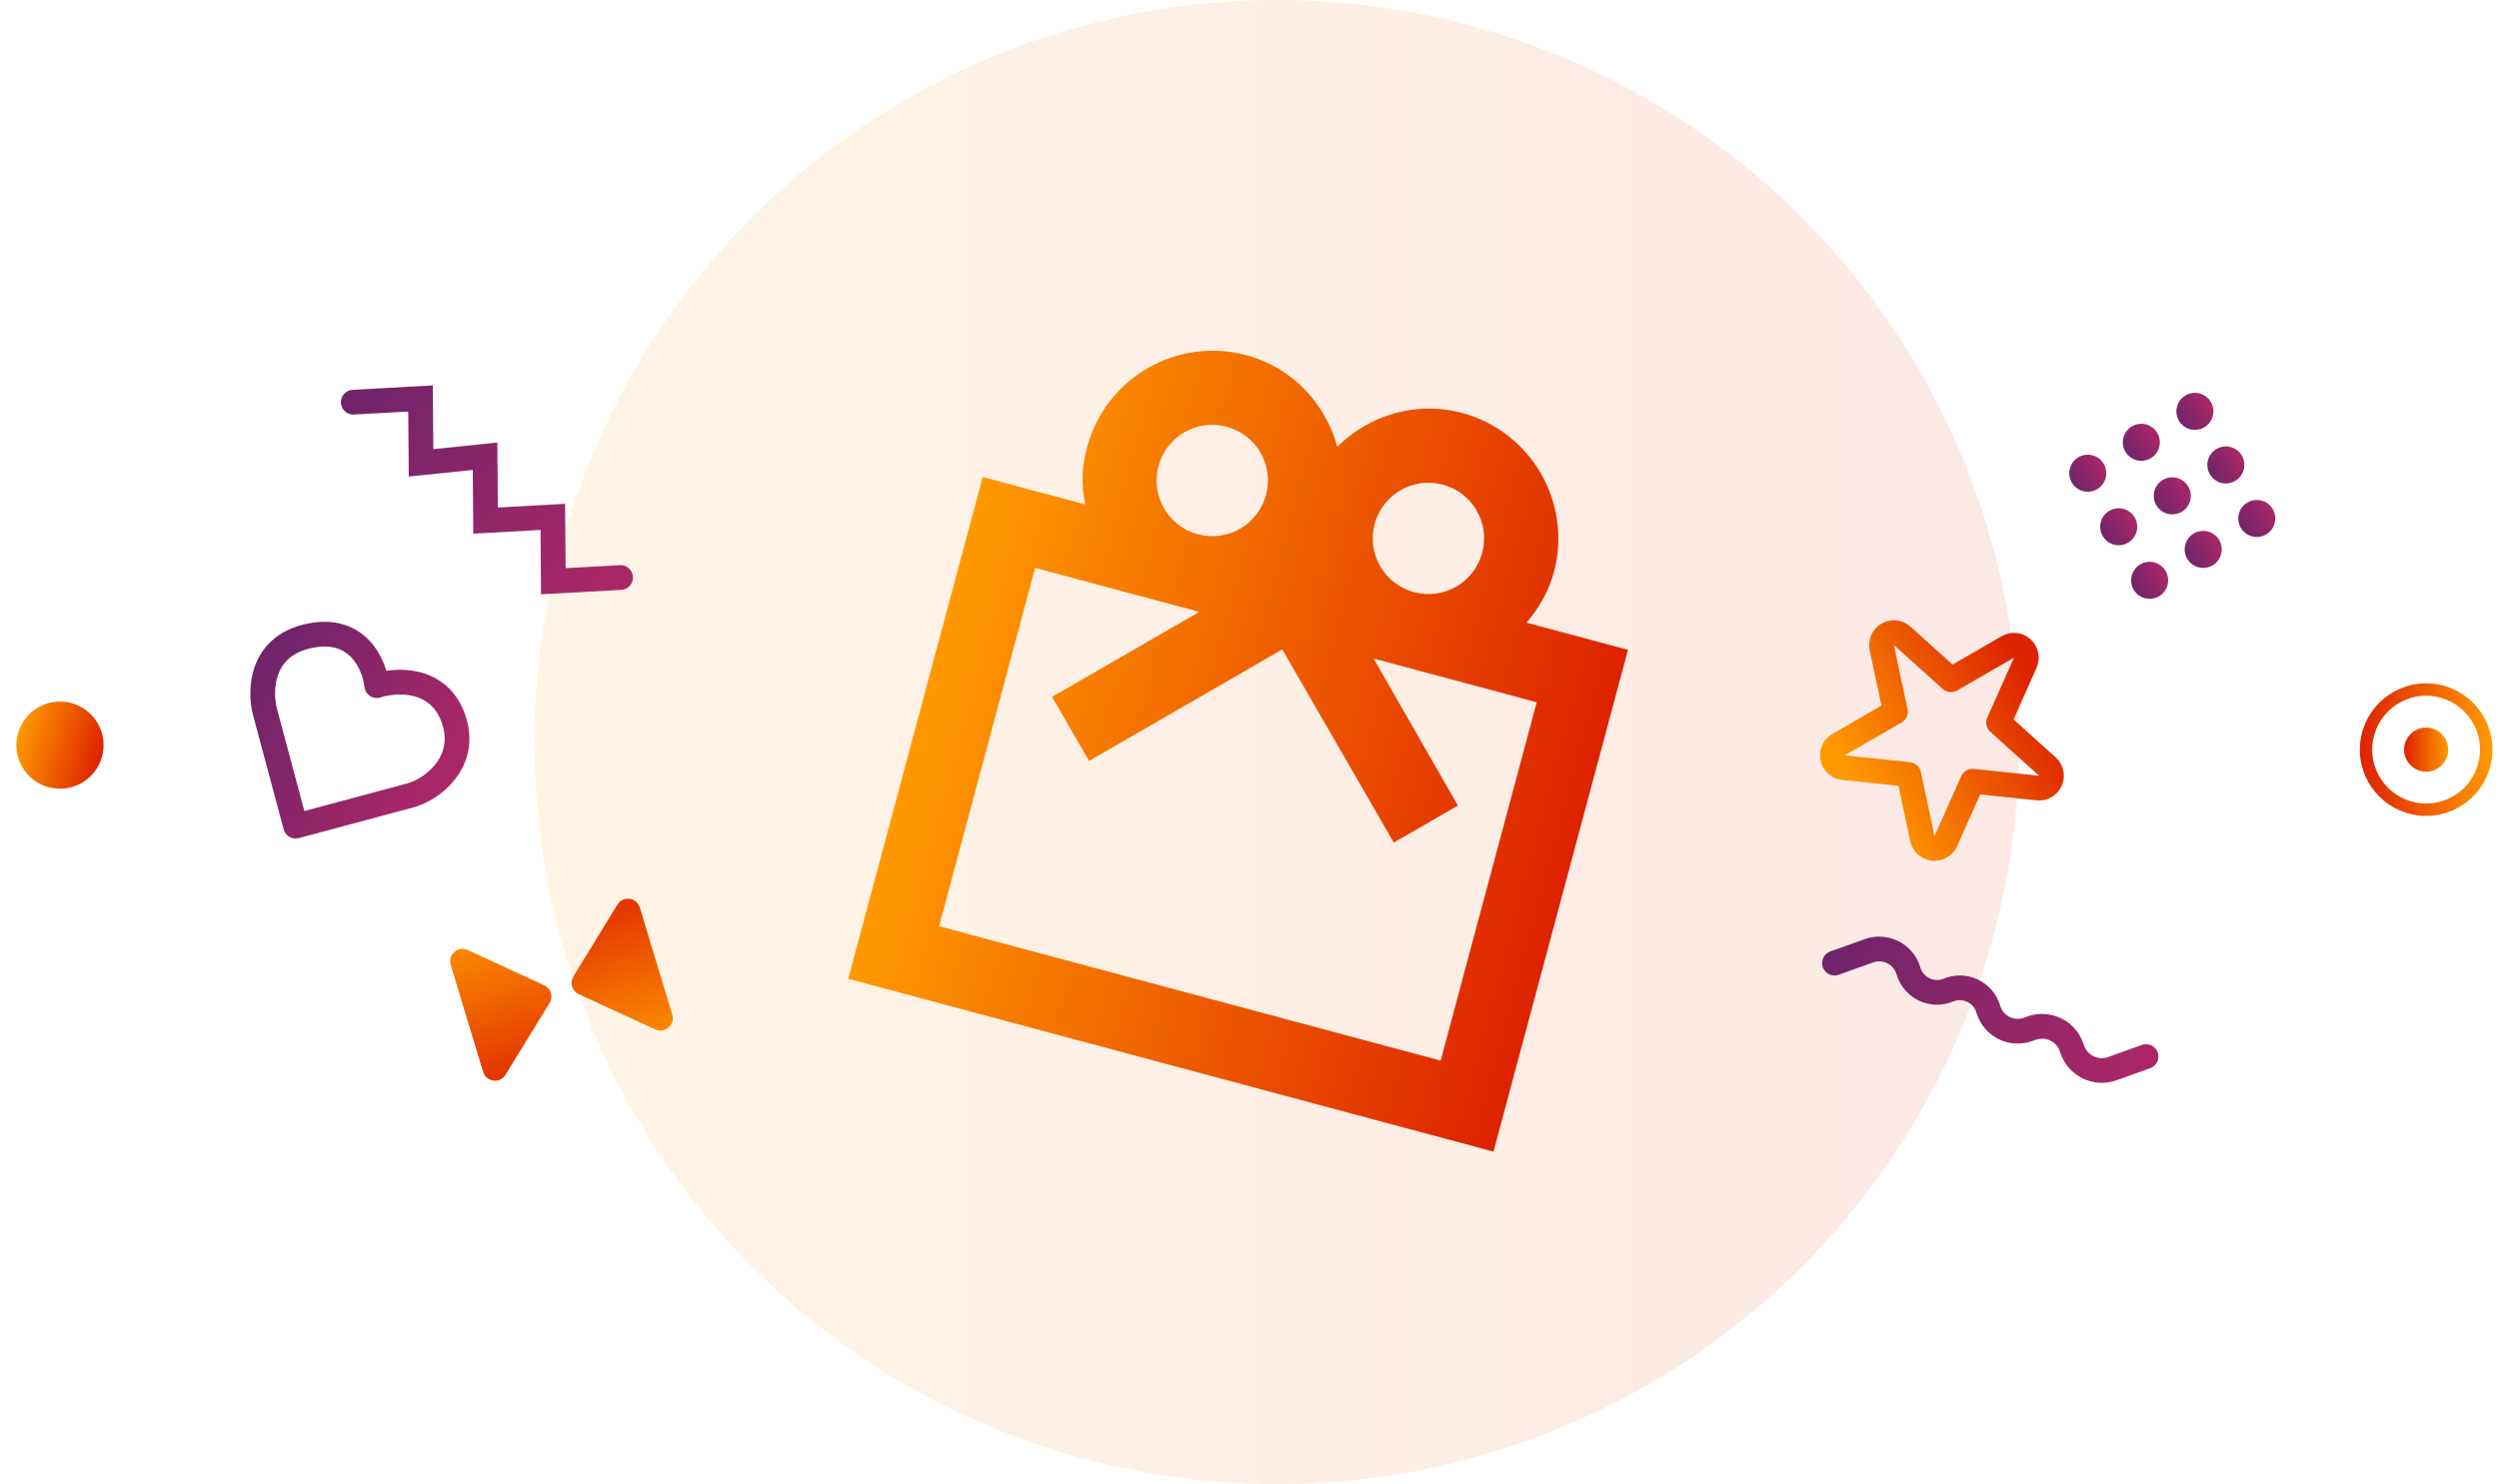
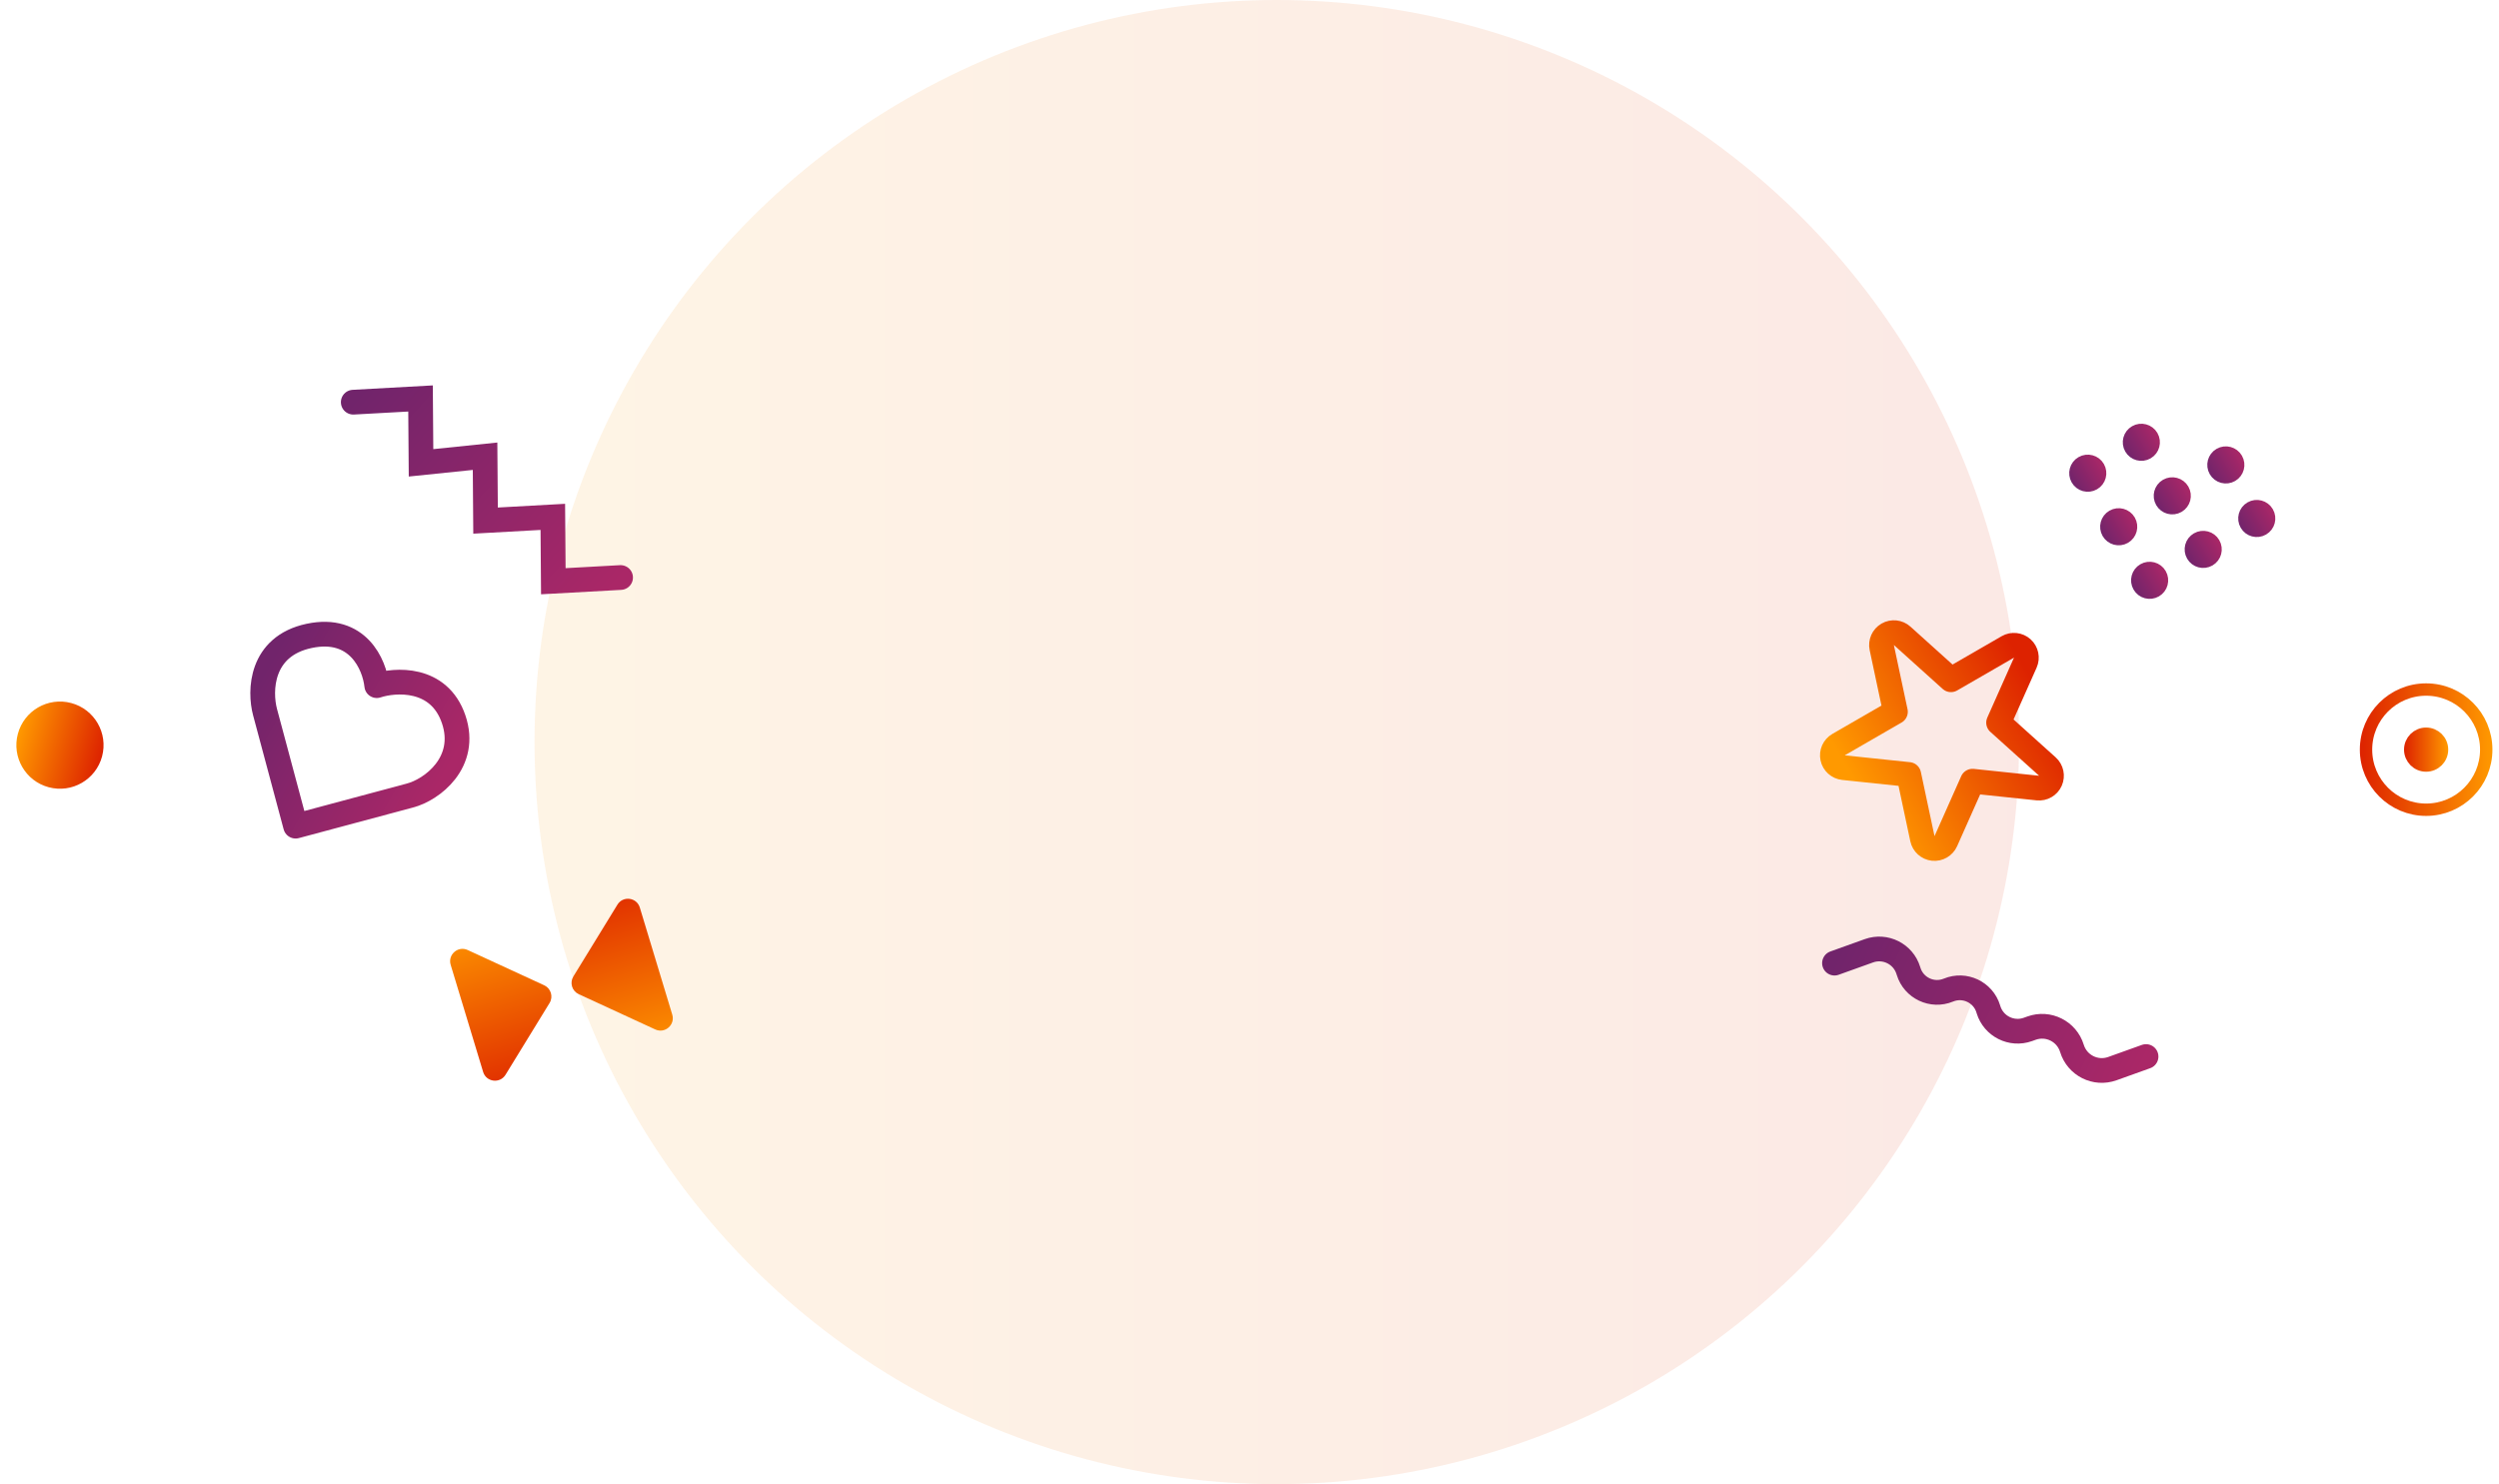
<svg xmlns="http://www.w3.org/2000/svg" width="202" height="120" viewBox="0 0 202 120" fill="none">
  <circle cx="103.207" cy="60" r="60" fill="url(#paint0_linear_124_2531)" fill-opacity="0.1" />
  <circle cx="4.847" cy="60.248" r="3.524" transform="rotate(15 4.847 60.248)" fill="url(#paint1_linear_124_2531)" />
  <path d="M46.78 80.383C46.236 80.132 46.033 79.462 46.346 78.951L49.908 73.146C50.359 72.411 51.467 72.554 51.717 73.379L54.34 82.036C54.59 82.862 53.748 83.596 52.964 83.234L46.78 80.383Z" fill="url(#paint2_linear_124_2531)" />
  <path d="M43.989 79.665C44.533 79.916 44.736 80.586 44.423 81.097L40.861 86.902C40.41 87.637 39.302 87.494 39.052 86.669L36.429 78.012C36.179 77.186 37.021 76.452 37.805 76.814L43.989 79.665Z" fill="url(#paint3_linear_124_2531)" />
  <path d="M28.556 32.518L33.993 32.218L34.033 37.422L39.209 36.888L39.249 42.092L44.686 41.791L44.726 46.995L50.163 46.695" stroke="url(#paint4_linear_124_2531)" stroke-width="2" stroke-linecap="round" />
  <path d="M36.672 58.161C35.484 54.659 31.882 54.963 30.455 55.437C30.276 53.747 28.933 50.577 24.987 51.415C21.041 52.253 20.969 55.876 21.426 57.582L23.895 66.798L33.111 64.329C34.932 63.862 37.848 61.627 36.672 58.161Z" stroke="url(#paint5_linear_124_2531)" stroke-width="2" stroke-linejoin="round" />
  <g clip-path="url(#clip0_124_2531)">
    <path d="M123.392 50.346C124.385 49.184 125.188 47.815 125.607 46.25C127.105 40.658 123.776 34.889 118.182 33.389C114.444 32.388 110.647 33.577 108.102 36.123C107.142 32.635 104.477 29.717 100.739 28.716C95.147 27.217 89.377 30.547 87.878 36.141C87.43 37.698 87.41 39.277 87.721 40.788L79.434 38.567L68.563 79.137L120.723 93.113L131.594 52.543L123.394 50.346L123.392 50.346ZM116.629 39.186C119.035 39.83 120.455 42.291 119.811 44.697C119.166 47.103 116.705 48.524 114.299 47.879C111.893 47.234 110.473 44.774 111.117 42.368C111.762 39.962 114.223 38.541 116.629 39.186ZM99.155 34.504C101.561 35.148 102.982 37.609 102.337 40.015C101.692 42.421 99.232 43.842 96.826 43.197C94.42 42.552 92.999 40.092 93.644 37.686C94.288 35.28 96.749 33.859 99.155 34.504ZM116.478 85.763L75.908 74.892L83.672 45.915L96.945 49.472L85.04 56.345L88.032 61.526L103.648 52.509L112.664 68.126L117.845 65.135L111.03 53.246L124.216 56.779L116.452 85.756L116.478 85.763Z" fill="url(#paint6_linear_124_2531)" />
  </g>
  <circle cx="173.76" cy="46.921" r="1" transform="rotate(-30 173.76 46.921)" fill="url(#paint7_linear_124_2531)" stroke="url(#paint8_linear_124_2531)" />
  <circle cx="171.26" cy="42.591" r="1" transform="rotate(-30 171.26 42.591)" fill="url(#paint9_linear_124_2531)" stroke="url(#paint10_linear_124_2531)" />
  <circle cx="168.76" cy="38.261" r="1" transform="rotate(-30 168.76 38.261)" fill="url(#paint11_linear_124_2531)" stroke="url(#paint12_linear_124_2531)" />
  <circle cx="178.09" cy="44.421" r="1" transform="rotate(-30 178.09 44.421)" fill="url(#paint13_linear_124_2531)" stroke="url(#paint14_linear_124_2531)" />
  <circle cx="175.59" cy="40.091" r="1" transform="rotate(-30 175.59 40.091)" fill="url(#paint15_linear_124_2531)" stroke="url(#paint16_linear_124_2531)" />
  <circle cx="173.09" cy="35.761" r="1" transform="rotate(-30 173.09 35.761)" fill="url(#paint17_linear_124_2531)" stroke="url(#paint18_linear_124_2531)" />
  <circle cx="182.42" cy="41.921" r="1" transform="rotate(-30 182.42 41.921)" fill="url(#paint19_linear_124_2531)" stroke="url(#paint20_linear_124_2531)" />
  <circle cx="179.92" cy="37.591" r="1" transform="rotate(-30 179.92 37.591)" fill="url(#paint21_linear_124_2531)" stroke="url(#paint22_linear_124_2531)" />
-   <circle cx="177.42" cy="33.261" r="1" transform="rotate(-30 177.42 33.261)" fill="url(#paint23_linear_124_2531)" stroke="url(#paint24_linear_124_2531)" />
  <path d="M148.287 77.873L151.069 76.875C152.394 76.4 153.846 77.128 154.257 78.474L154.276 78.534C154.691 79.891 156.185 80.596 157.496 80.054V80.054C158.808 79.512 160.302 80.217 160.717 81.574L160.735 81.635C161.147 82.98 162.599 83.708 163.923 83.233L164.214 83.129C165.571 82.642 167.059 83.388 167.48 84.767V84.767C167.902 86.145 169.389 86.891 170.746 86.404L173.469 85.427" stroke="url(#paint25_linear_124_2531)" stroke-width="2" stroke-linecap="round" />
  <circle cx="196.11" cy="60.611" r="1.286" transform="rotate(180 196.11 60.611)" fill="url(#paint26_linear_124_2531)" stroke="url(#paint27_linear_124_2531)" />
  <circle cx="196.11" cy="60.611" r="4.859" transform="rotate(180 196.11 60.611)" stroke="url(#paint28_linear_124_2531)" />
  <path d="M153.756 51.41C153.434 51.12 152.962 51.07 152.586 51.287C152.211 51.503 152.018 51.937 152.108 52.361L153.212 57.552L148.615 60.206C148.24 60.423 148.047 60.856 148.137 61.28C148.227 61.704 148.58 62.021 149.011 62.067L154.289 62.621L155.393 67.813C155.483 68.237 155.836 68.555 156.267 68.6C156.697 68.645 157.108 68.408 157.285 68.012L159.443 63.163L164.722 63.718C165.153 63.763 165.564 63.526 165.74 63.13C165.916 62.734 165.818 62.27 165.496 61.98L161.551 58.429L163.71 53.58C163.886 53.184 163.788 52.72 163.466 52.43C163.144 52.14 162.672 52.091 162.297 52.307L157.7 54.961L153.756 51.41Z" stroke="url(#paint29_linear_124_2531)" stroke-width="2" stroke-linejoin="round" />
  <defs>
    <linearGradient id="paint0_linear_124_2531" x1="43.207" y1="59.221" x2="163.285" y2="59.221" gradientUnits="userSpaceOnUse">
      <stop stop-color="#FF9900" />
      <stop offset="1" stop-color="#DD2200" />
    </linearGradient>
    <linearGradient id="paint1_linear_124_2531" x1="1.323" y1="60.202" x2="8.376" y2="60.202" gradientUnits="userSpaceOnUse">
      <stop stop-color="#FF9900" />
      <stop offset="1" stop-color="#DD2200" />
    </linearGradient>
    <linearGradient id="paint2_linear_124_2531" x1="52.802" y1="85.919" x2="48.279" y2="70.994" gradientUnits="userSpaceOnUse">
      <stop stop-color="#FF9900" />
      <stop offset="1" stop-color="#DD2200" />
    </linearGradient>
    <linearGradient id="paint3_linear_124_2531" x1="37.967" y1="74.129" x2="42.49" y2="89.054" gradientUnits="userSpaceOnUse">
      <stop stop-color="#FF9900" />
      <stop offset="1" stop-color="#DD2200" />
    </linearGradient>
    <linearGradient id="paint4_linear_124_2531" x1="29.84" y1="31.084" x2="48.879" y2="48.129" gradientUnits="userSpaceOnUse">
      <stop stop-color="#71246B" />
      <stop offset="1" stop-color="#AA2767" />
    </linearGradient>
    <linearGradient id="paint5_linear_124_2531" x1="20.415" y1="56.023" x2="34.901" y2="64.386" gradientUnits="userSpaceOnUse">
      <stop stop-color="#71246B" />
      <stop offset="1" stop-color="#AA2767" />
    </linearGradient>
    <linearGradient id="paint6_linear_124_2531" x1="76.039" y1="51.235" x2="128.233" y2="65.221" gradientUnits="userSpaceOnUse">
      <stop stop-color="#FF9900" />
      <stop offset="1" stop-color="#DD2200" />
    </linearGradient>
    <linearGradient id="paint7_linear_124_2531" x1="172.26" y1="46.921" x2="175.26" y2="46.921" gradientUnits="userSpaceOnUse">
      <stop stop-color="#71246B" />
      <stop offset="1" stop-color="#AA2767" />
    </linearGradient>
    <linearGradient id="paint8_linear_124_2531" x1="172.26" y1="46.921" x2="175.26" y2="46.921" gradientUnits="userSpaceOnUse">
      <stop stop-color="#71246B" />
      <stop offset="1" stop-color="#AA2767" />
    </linearGradient>
    <linearGradient id="paint9_linear_124_2531" x1="169.76" y1="42.591" x2="172.76" y2="42.591" gradientUnits="userSpaceOnUse">
      <stop stop-color="#71246B" />
      <stop offset="1" stop-color="#AA2767" />
    </linearGradient>
    <linearGradient id="paint10_linear_124_2531" x1="169.76" y1="42.591" x2="172.76" y2="42.591" gradientUnits="userSpaceOnUse">
      <stop stop-color="#71246B" />
      <stop offset="1" stop-color="#AA2767" />
    </linearGradient>
    <linearGradient id="paint11_linear_124_2531" x1="167.26" y1="38.261" x2="170.26" y2="38.261" gradientUnits="userSpaceOnUse">
      <stop stop-color="#71246B" />
      <stop offset="1" stop-color="#AA2767" />
    </linearGradient>
    <linearGradient id="paint12_linear_124_2531" x1="167.26" y1="38.261" x2="170.26" y2="38.261" gradientUnits="userSpaceOnUse">
      <stop stop-color="#71246B" />
      <stop offset="1" stop-color="#AA2767" />
    </linearGradient>
    <linearGradient id="paint13_linear_124_2531" x1="176.59" y1="44.421" x2="179.59" y2="44.421" gradientUnits="userSpaceOnUse">
      <stop stop-color="#71246B" />
      <stop offset="1" stop-color="#AA2767" />
    </linearGradient>
    <linearGradient id="paint14_linear_124_2531" x1="176.59" y1="44.421" x2="179.59" y2="44.421" gradientUnits="userSpaceOnUse">
      <stop stop-color="#71246B" />
      <stop offset="1" stop-color="#AA2767" />
    </linearGradient>
    <linearGradient id="paint15_linear_124_2531" x1="174.09" y1="40.091" x2="177.09" y2="40.091" gradientUnits="userSpaceOnUse">
      <stop stop-color="#71246B" />
      <stop offset="1" stop-color="#AA2767" />
    </linearGradient>
    <linearGradient id="paint16_linear_124_2531" x1="174.09" y1="40.091" x2="177.09" y2="40.091" gradientUnits="userSpaceOnUse">
      <stop stop-color="#71246B" />
      <stop offset="1" stop-color="#AA2767" />
    </linearGradient>
    <linearGradient id="paint17_linear_124_2531" x1="171.59" y1="35.761" x2="174.59" y2="35.761" gradientUnits="userSpaceOnUse">
      <stop stop-color="#71246B" />
      <stop offset="1" stop-color="#AA2767" />
    </linearGradient>
    <linearGradient id="paint18_linear_124_2531" x1="171.59" y1="35.761" x2="174.59" y2="35.761" gradientUnits="userSpaceOnUse">
      <stop stop-color="#71246B" />
      <stop offset="1" stop-color="#AA2767" />
    </linearGradient>
    <linearGradient id="paint19_linear_124_2531" x1="180.92" y1="41.921" x2="183.92" y2="41.921" gradientUnits="userSpaceOnUse">
      <stop stop-color="#71246B" />
      <stop offset="1" stop-color="#AA2767" />
    </linearGradient>
    <linearGradient id="paint20_linear_124_2531" x1="180.92" y1="41.921" x2="183.92" y2="41.921" gradientUnits="userSpaceOnUse">
      <stop stop-color="#71246B" />
      <stop offset="1" stop-color="#AA2767" />
    </linearGradient>
    <linearGradient id="paint21_linear_124_2531" x1="178.42" y1="37.591" x2="181.42" y2="37.591" gradientUnits="userSpaceOnUse">
      <stop stop-color="#71246B" />
      <stop offset="1" stop-color="#AA2767" />
    </linearGradient>
    <linearGradient id="paint22_linear_124_2531" x1="178.42" y1="37.591" x2="181.42" y2="37.591" gradientUnits="userSpaceOnUse">
      <stop stop-color="#71246B" />
      <stop offset="1" stop-color="#AA2767" />
    </linearGradient>
    <linearGradient id="paint23_linear_124_2531" x1="175.92" y1="33.261" x2="178.92" y2="33.261" gradientUnits="userSpaceOnUse">
      <stop stop-color="#71246B" />
      <stop offset="1" stop-color="#AA2767" />
    </linearGradient>
    <linearGradient id="paint24_linear_124_2531" x1="175.92" y1="33.261" x2="178.92" y2="33.261" gradientUnits="userSpaceOnUse">
      <stop stop-color="#71246B" />
      <stop offset="1" stop-color="#AA2767" />
    </linearGradient>
    <linearGradient id="paint25_linear_124_2531" x1="149.123" y1="76.102" x2="172.633" y2="87.199" gradientUnits="userSpaceOnUse">
      <stop stop-color="#71246B" />
      <stop offset="1" stop-color="#AA2767" />
    </linearGradient>
    <linearGradient id="paint26_linear_124_2531" x1="194.323" y1="60.588" x2="197.899" y2="60.588" gradientUnits="userSpaceOnUse">
      <stop stop-color="#FF9900" />
      <stop offset="1" stop-color="#DD2200" />
    </linearGradient>
    <linearGradient id="paint27_linear_124_2531" x1="194.323" y1="60.588" x2="197.899" y2="60.588" gradientUnits="userSpaceOnUse">
      <stop stop-color="#FF9900" />
      <stop offset="1" stop-color="#DD2200" />
    </linearGradient>
    <linearGradient id="paint28_linear_124_2531" x1="190.751" y1="60.541" x2="201.476" y2="60.541" gradientUnits="userSpaceOnUse">
      <stop stop-color="#FF9900" />
      <stop offset="1" stop-color="#DD2200" />
    </linearGradient>
    <linearGradient id="paint29_linear_124_2531" x1="149.993" y1="63.405" x2="164.387" y2="55.094" gradientUnits="userSpaceOnUse">
      <stop stop-color="#FF9900" />
      <stop offset="1" stop-color="#DD2200" />
    </linearGradient>
    <clipPath id="clip0_124_2531">
-       <rect width="72" height="72" fill="white" transform="translate(76.347 16) rotate(15)" />
-     </clipPath>
+       </clipPath>
  </defs>
</svg>